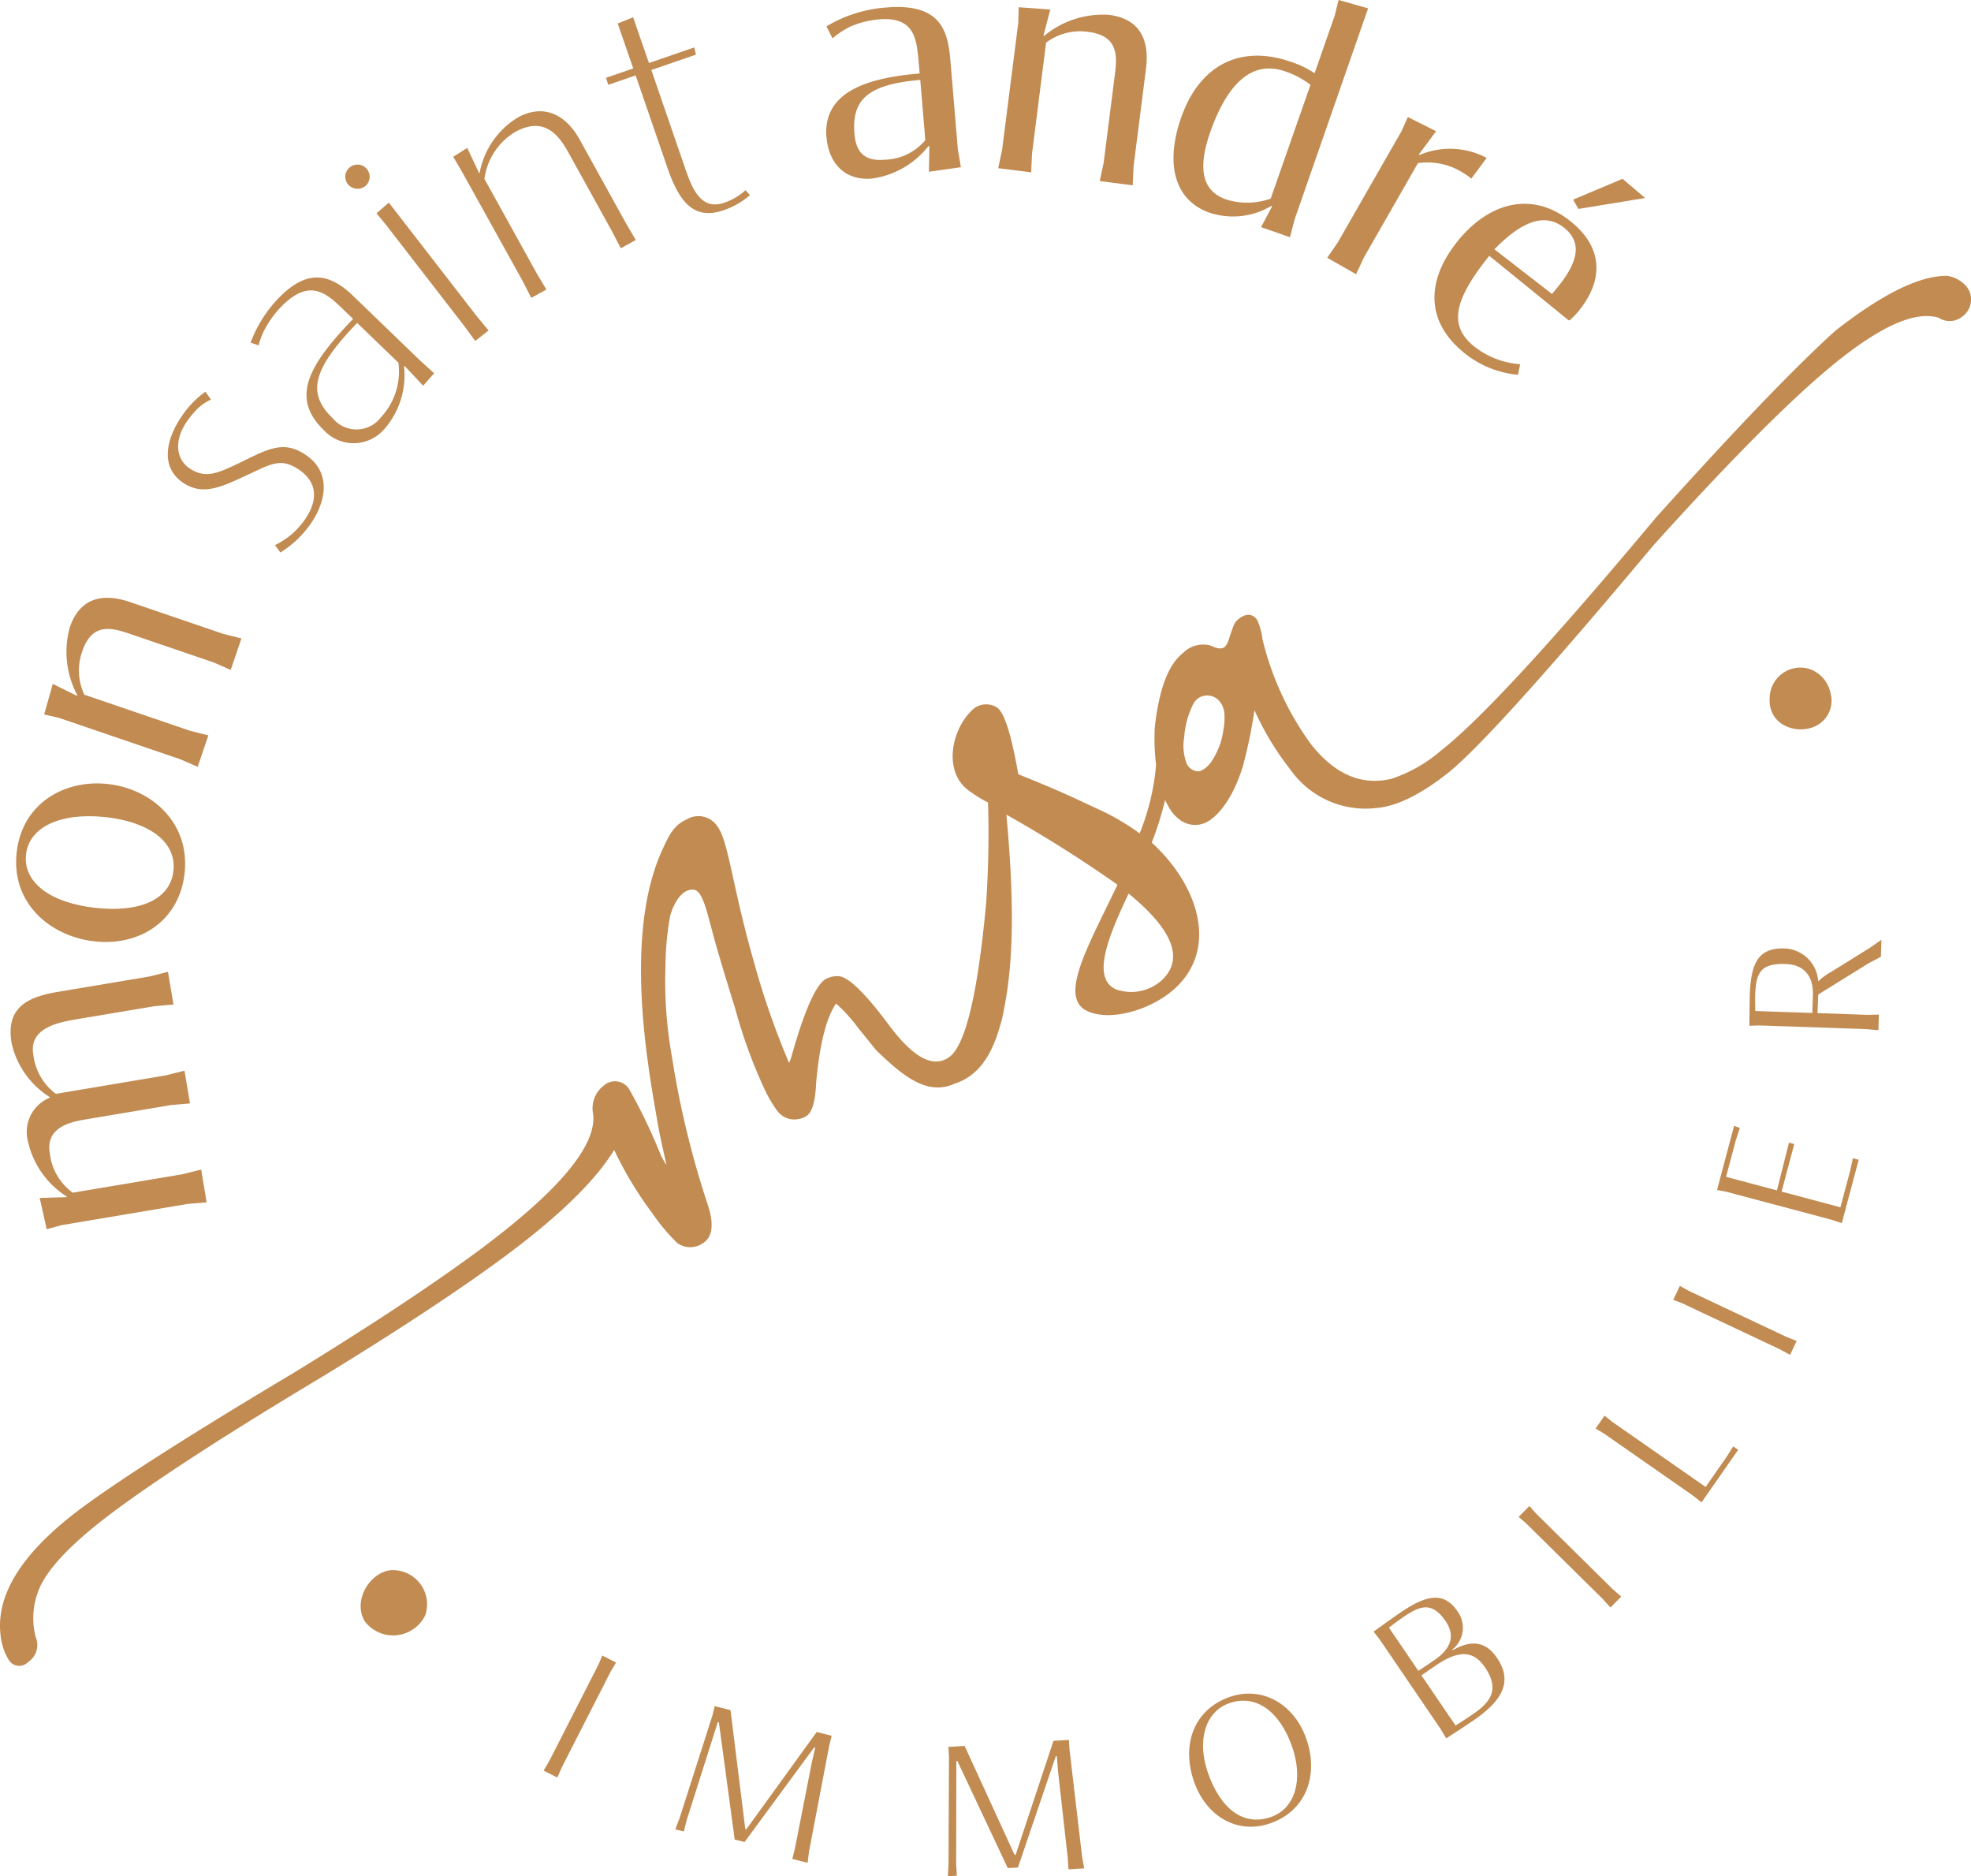
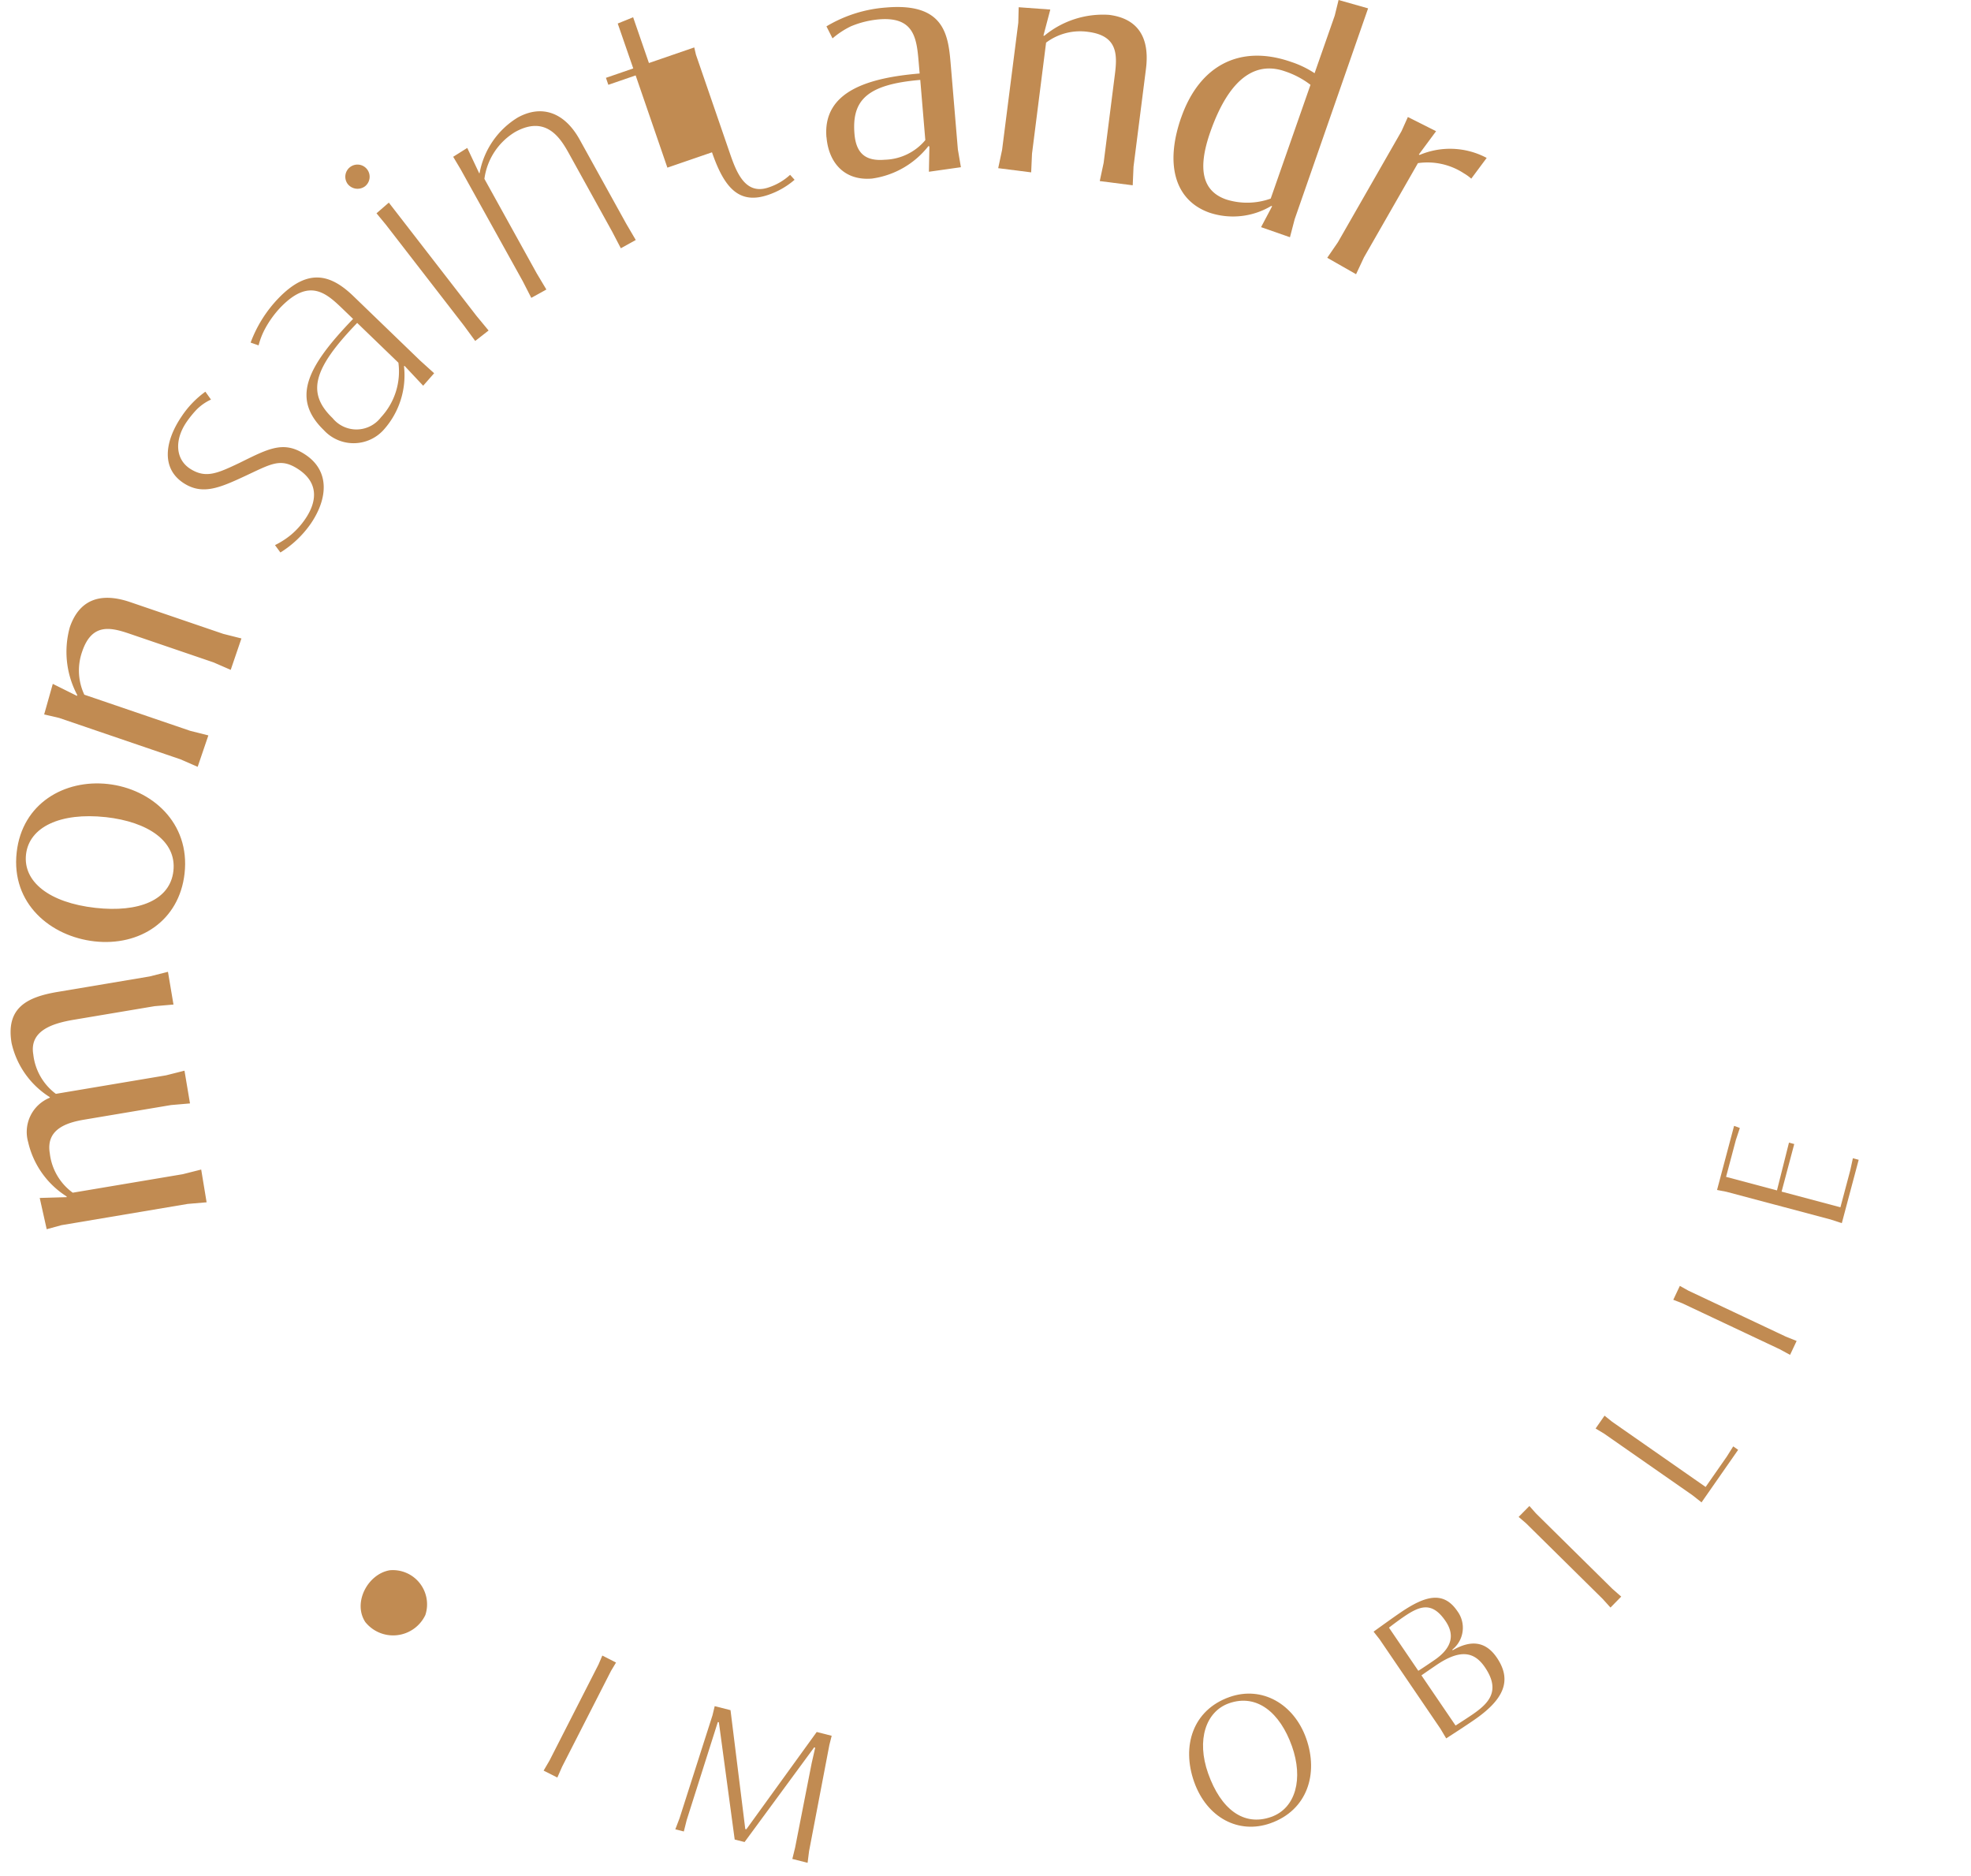
<svg xmlns="http://www.w3.org/2000/svg" id="Groupe_12852" data-name="Groupe 12852" width="186.977" height="177.948" viewBox="0 0 186.977 177.948">
  <defs>
    <clipPath id="clip-path">
      <rect id="Rectangle_2539" data-name="Rectangle 2539" width="186.977" height="177.948" fill="none" />
    </clipPath>
  </defs>
  <path id="Tracé_32488" data-name="Tracé 32488" d="M51.57,167.932l.563-.963,4.646-9.107.36-.842,1.3.662-.472.786-4.646,9.1-.45,1.021Z" fill="#c18b52" />
  <path id="Tracé_32489" data-name="Tracé 32489" d="M64.064,173.5l.4-1.048,3.125-9.763.211-.871,1.5.38L70.7,173.473l.1.023,6.677-9.228,1.42.36-.219.869-1.925,10.067-.142,1.112-1.447-.367.265-1.08L77,167.217l.334-1.464-.1-.024-6.6,8.977-.938-.237-1.5-11.12-.1-.025-2.954,9.3-.272,1.08Z" fill="#c18b52" />
-   <path id="Tracé_32490" data-name="Tracé 32490" d="M99.938,165.107l-3.59,10.811-.1.006-4.739-10.331-1.545.091.06.893-.042,10.252-.062,1.119.849-.049-.064-1.112.017-9.761.1-.006L95.6,177.176l.967-.055,3.587-10.548.1-.006.123,1.5.911,8.114.073,1.11,1.491-.086-.2-1.1-1.195-10.182-.053-.9Z" fill="#c18b52" />
  <g id="Groupe_12851" data-name="Groupe 12851">
    <g id="Groupe_12850" data-name="Groupe 12850" clip-path="url(#clip-path)">
      <path id="Tracé_32491" data-name="Tracé 32491" d="M113.282,169.006c-1.213-3.419-.117-6.821,3.343-8.049,3.1-1.1,6.125.658,7.282,3.914,1.2,3.375.1,6.817-3.38,8.051-3.026,1.074-6.041-.524-7.245-3.916m9.277-3.389c-1.127-3.179-3.323-5.01-5.981-4.067-2.183.775-3.1,3.47-1.966,6.658,1.194,3.366,3.355,5.046,5.98,4.115,2.344-.832,3.053-3.647,1.967-6.706" fill="#c18b52" />
      <path id="Tracé_32492" data-name="Tracé 32492" d="M137.192,164.875l-.543-.912-5.779-8.491-.566-.72c.982-.711,1.969-1.416,2.56-1.818,2.3-1.563,4.051-2.09,5.38-.137a2.649,2.649,0,0,1-.475,3.662l.041.058c1.662-.965,3.091-.909,4.186.7,1.5,2.207.624,4.019-2.234,5.965-.7.479-1.634,1.09-2.57,1.694m-.061-11.124c-1.263-1.855-2.4-1.472-3.922-.438-.434.294-1.04.739-1.445,1.06l2.784,4.092c.4-.25.99-.652,1.522-1.014,1.758-1.2,1.906-2.458,1.061-3.7m3.734,4.377c-.972-1.429-2.268-1.772-4.56-.236-.471.322-1.1.749-1.461,1.006l3.238,4.758c.527-.336,1.165-.749,1.613-1.054,1.537-1.056,2.693-2.237,1.17-4.474" fill="#c18b52" />
      <path id="Tracé_32493" data-name="Tracé 32493" d="M152.777,152.467l-.747-.826-7.266-7.171-.7-.6,1.022-1.036.606.688,7.266,7.171.837.735Z" fill="#c18b52" />
      <path id="Tracé_32494" data-name="Tracé 32494" d="M161.415,142.491l-.863-.68-8.4-5.854-.787-.471.849-1.219.715.574,8.874,6.188,2.009-2.881.608-.968.468.327Z" fill="#c18b52" />
      <path id="Tracé_32495" data-name="Tracé 32495" d="M169.813,128.5l-.98-.532-9.244-4.359-.855-.333.623-1.318.8.448,9.243,4.359,1.035.416Z" fill="#c18b52" />
      <path id="Tracé_32496" data-name="Tracé 32496" d="M174.722,116.008l-1.069-.349-9.876-2.625-.891-.173,1.616-6.079.546.2-.379,1.146-.928,3.49,4.829,1.285,1.139-4.53.5.132-1.2,4.513,5.581,1.485.933-3.507.248-1.144.551.147Z" fill="#c18b52" />
-       <path id="Tracé_32497" data-name="Tracé 32497" d="M178.191,97.709l-1.11-.1-10.224-.353-.9.032c.007-1.221.017-2.343.038-2.939.106-3.065.834-4.479,3.328-4.392a3.317,3.317,0,0,1,3.16,3.122,5.423,5.423,0,0,1,1.152-.857l3.708-2.3,1.14-.794-.055,1.619-1.134.594-4.809,2.984-.069,1.762,4.708.164,1.115-.026Zm-6.27-1.637.057-1.655c.064-1.871-.849-2.926-2.584-2.985-2.324-.08-2.815.771-2.888,2.9-.014.389,0,1.05.009,1.557Z" fill="#c18b52" />
-       <path id="Tracé_32498" data-name="Tracé 32498" d="M172.174,68.891a2.665,2.665,0,0,0,1.477-3.144,3.035,3.035,0,0,0-2.217-2.36,2.92,2.92,0,0,0-3.556,2.809c-.16,2.577,2.513,3.5,4.3,2.695" fill="#c18b52" />
      <path id="Tracé_32499" data-name="Tracé 32499" d="M40.351,153.174a3.245,3.245,0,0,0-3.37-4.245c-2.082.343-3.537,3.06-2.33,4.909a3.384,3.384,0,0,0,5.7-.664" fill="#c18b52" />
      <path id="Tracé_32500" data-name="Tracé 32500" d="M19.6,114.031l-1.792.153L5.83,116.2l-1.4.384-.662-2.966,2.561-.074-.012-.072a8.284,8.284,0,0,1-3.647-5.155,3.5,3.5,0,0,1,2.059-4.206l-.01-.058A8.156,8.156,0,0,1,1.1,98.936c-.558-3.322,1.412-4.363,4.359-4.858l8.731-1.467,1.744-.441.523,3.105-1.794.155-7.65,1.285c-1.971.332-4.239,1.008-3.856,3.281A5.4,5.4,0,0,0,5.3,103.745l10.456-1.757,1.745-.441.523,3.106-1.794.154-8.242,1.385c-1.668.28-3.647.909-3.265,3.181A5.376,5.376,0,0,0,6.9,113.12l10.441-1.755,1.745-.441Z" fill="#c18b52" />
      <path id="Tracé_32501" data-name="Tracé 32501" d="M8.968,89.283c-4.158-.466-7.932-3.574-7.386-8.441C2.1,76.176,6.144,73.9,10.244,74.36c4.129.461,7.806,3.661,7.265,8.485C17,87.351,13.242,89.76,8.968,89.283M10.024,77.5c-4.29-.465-7.263.932-7.556,3.541-.288,2.578,2.187,4.572,6.577,5.064,4.13.462,7.095-.731,7.405-3.5.316-2.825-2.4-4.655-6.426-5.107" fill="#c18b52" />
      <path id="Tracé_32502" data-name="Tracé 32502" d="M18.751,72.729l-1.622-.708L5.616,68.093l-1.427-.332.819-2.9L7.3,66l.028-.083a8.708,8.708,0,0,1-.707-6.42c.866-2.539,2.805-3.389,5.731-2.39l8.834,3.014,1.717.432-1.017,2.98-1.624-.707L12.273,60.1c-1.794-.611-3.553-1.012-4.471,1.68A5.386,5.386,0,0,0,8,65.888l10.049,3.428,1.717.432Z" fill="#c18b52" />
      <path id="Tracé_32503" data-name="Tracé 32503" d="M26.6,52.4l-.513-.7a7.787,7.787,0,0,0,1.521-.978A7.32,7.32,0,0,0,28.973,49.2c1.169-1.727,1.2-3.465-.678-4.7-1.707-1.119-2.563-.5-5.156.7-2.389,1.112-3.986,1.757-5.741.606-2.166-1.43-1.713-4.027-.194-6.274a9.1,9.1,0,0,1,2.279-2.382l.532.747a4.665,4.665,0,0,0-1.359.946,9.682,9.682,0,0,0-.975,1.206c-1.135,1.68-1.046,3.5.35,4.406,1.472.943,2.555.462,4.681-.548,2.741-1.349,4.181-2.152,6.227-.805,2.356,1.54,2.169,4.159.561,6.538A9.8,9.8,0,0,1,26.6,52.4" fill="#c18b52" />
      <path id="Tracé_32504" data-name="Tracé 32504" d="M30.724,40.8c-3.1-3-1.631-5.991,2.771-10.552l-.975-.94c-1.594-1.539-3.186-2.974-5.909-.154a9.61,9.61,0,0,0-1.438,1.974,6.986,6.986,0,0,0-.642,1.629l-.756-.264a12.168,12.168,0,0,1,2.636-4.2c2.753-2.852,4.905-2.335,7.1-.219l6.354,6.132,1.32,1.193-1.041,1.184L38.377,34.7l-.052.031a7.74,7.74,0,0,1-1.872,5.97,3.838,3.838,0,0,1-5.729.1m7.07-6.4-3.91-3.774c-4.272,4.424-4.767,6.679-2.335,9.027a2.919,2.919,0,0,0,4.585-.07,6.375,6.375,0,0,0,1.66-5.183" fill="#c18b52" />
      <path id="Tracé_32505" data-name="Tracé 32505" d="M32.974,17.437a1.154,1.154,0,1,1,1.644.239,1.189,1.189,0,0,1-1.644-.239m12.106,14.9L44.027,30.9l-7.428-9.6-.882-1.069,1.168-1.015,8.32,10.748,1.144,1.383Z" fill="#c18b52" />
      <path id="Tracé_32506" data-name="Tracé 32506" d="M50.4,28.25l-.811-1.584L43.7,16.06l-.709-1.19,1.335-.839,1.133,2.405.038-.02a7.812,7.812,0,0,1,3.617-5.269c2.219-1.229,4.407-.557,5.877,2.095l4.42,7.985.9,1.535-1.416.784-.822-1.577-4.1-7.411c-.805-1.454-2.164-3.668-5.1-2.043a6.138,6.138,0,0,0-2.92,4.449l4.965,8.967.913,1.528Z" fill="#c18b52" />
-       <path id="Tracé_32507" data-name="Tracé 32507" d="M63.311,15.9,60.3,7.152l-2.591.891-.227-.661,2.591-.892L58.6,2.231l1.461-.594L61.56,5.978l4.3-1.48.159.684L61.787,6.639l3.184,9.248c.625,1.818,1.45,4.124,3.711,3.346a5.58,5.58,0,0,0,2.039-1.195l.424.47a7.492,7.492,0,0,1-2.484,1.426c-2.769.954-4.182-.642-5.35-4.032" fill="#c18b52" />
+       <path id="Tracé_32507" data-name="Tracé 32507" d="M63.311,15.9,60.3,7.152l-2.591.891-.227-.661,2.591-.892L58.6,2.231l1.461-.594L61.56,5.978l4.3-1.48.159.684l3.184,9.248c.625,1.818,1.45,4.124,3.711,3.346a5.58,5.58,0,0,0,2.039-1.195l.424.47a7.492,7.492,0,0,1-2.484,1.426c-2.769.954-4.182-.642-5.35-4.032" fill="#c18b52" />
      <path id="Tracé_32508" data-name="Tracé 32508" d="M78.4,13.024c-.371-4.417,4.09-5.655,8.841-6.054l-.082-.959c-.192-2.3-.374-4.46-3.788-4.173A8.892,8.892,0,0,0,80.71,2.5a8,8,0,0,0-1.733,1.14L78.4,2.5A12.826,12.826,0,0,1,84.086.711C89.738.235,89.967,3.494,90.2,6.225l.667,7.947.288,1.687-3.035.431.046-2.4-.091-.036a8.233,8.233,0,0,1-5.36,3.083c-2.657.223-4.11-1.557-4.307-3.91m9.371.266L87.3,7.58c-5.071.426-6.509,1.937-6.24,5.133.166,1.976,1.2,2.577,2.868,2.437a5.2,5.2,0,0,0,3.852-1.86" fill="#c18b52" />
      <path id="Tracé_32509" data-name="Tracé 32509" d="M94.693,15.95l.369-1.732L96.6,2.152,96.636.686l3,.22-.653,2.475.085.011a8.719,8.719,0,0,1,6.148-1.982c2.664.339,3.884,2.068,3.493,5.135l-1.178,9.26-.077,1.769-3.126-.4.369-1.732,1.065-8.377c.239-1.881.277-3.685-2.544-4.044a5.379,5.379,0,0,0-3.982,1.023L97.9,14.579l-.079,1.769Z" fill="#c18b52" />
      <path id="Tracé_32510" data-name="Tracé 32510" d="M112.052,11.151c1.723-4.927,5.549-6.987,10.435-5.278a9.306,9.306,0,0,1,2.22,1.07l1.912-5.464L126.983,0l2.8.793-6.964,19.994L122.37,22.5l-2.74-.957,1.05-1.982-.083-.029a7.076,7.076,0,0,1-5.848.643c-3.3-1.156-4.253-4.578-2.7-9.024m8.495,7.684,3.775-10.791a8.283,8.283,0,0,0-2.425-1.28c-2.477-.867-5.13.182-7.091,5.784-1.2,3.441-.773,5.568,1.511,6.367a6.6,6.6,0,0,0,4.23-.08" fill="#c18b52" />
      <path id="Tracé_32511" data-name="Tracé 32511" d="M125.907,24.449l1.01-1.471,6.039-10.543.6-1.337,2.676,1.346-1.635,2.208.077.043a7.411,7.411,0,0,1,6.359.282l-1.463,1.968a4.238,4.238,0,0,0-.691-.5,6.3,6.3,0,0,0-4.368-.972l-5.119,8.935-.75,1.6Z" fill="#c18b52" />
-       <path id="Tracé_32512" data-name="Tracé 32512" d="M138.295,22.85c3.133-3.856,7.245-4.665,10.739-1.825,3.258,2.647,2.908,5.78.758,8.427a6.858,6.858,0,0,1-.88.92l-.1.01-7.533-6.12c-3.358,4.18-3.886,6.606-1.453,8.582a8.008,8.008,0,0,0,4.381,1.7l-.208,1a9.374,9.374,0,0,1-5.139-2.11c-3.811-3.1-3.413-7.075-.564-10.581m8.93,5.023c.213-.239.407-.477.563-.669,2-2.465,2.253-4.253.614-5.585-1.946-1.581-4.211-.456-6.639,2.022Zm2.513-8.06-.506-.881,4.685-1.975,2.148,1.819Z" fill="#c18b52" />
      <path id="Tracé_32513" data-name="Tracé 32513" d="M63.236,110.51h0" fill="#c18b52" />
-       <path id="Tracé_32514" data-name="Tracé 32514" d="M186.918,27.9a2.136,2.136,0,0,0-.366-.725,3,3,0,0,0-1.809-1.012q-3.909-.072-10.678,5.244-5.859,5.316-17,17.712Q142.281,66.809,136.7,71.19a13.923,13.923,0,0,1-4.693,2.672q-4.266,1.021-7.663-3.305a28.106,28.106,0,0,1-4.591-9.974,5.441,5.441,0,0,0-.519-1.822q-.688-.878-1.754-.041a1.534,1.534,0,0,0-.48.68c-.111.291-.241.662-.39,1.118a1.962,1.962,0,0,1-.412.829c-.293.23-.723.2-1.294-.1a2.684,2.684,0,0,0-2.695.7q-2.068,1.626-2.664,7.059a20.964,20.964,0,0,0,.124,3.537,22.214,22.214,0,0,1-1.557,6.5,22.668,22.668,0,0,0-3.263-1.983l-2.593-1.211c-1.9-.887-3.974-1.743-5.652-2.413-.414-2.259-1.12-5.921-2.117-6.387a1.9,1.9,0,0,0-2.2.235c-2.14,1.986-2.855,6.13-.192,7.834a11.26,11.26,0,0,0,1.631.992c.108,3.143.029,6.461-.174,9.531q-1.194,12.918-3.49,14.607Q87.81,101.9,84.336,97.23t-4.848-4.647a2.331,2.331,0,0,0-1.247.323q-1.413,1.038-3.181,7.382l-.2.539a75.682,75.682,0,0,1-3.309-9.482c-2.093-7.267-2.421-11.505-3.491-12.962a2.148,2.148,0,0,0-2.923-.665c-1.249.556-1.68,1.544-2.247,2.754-3.812,8.136-1.386,20.895-.54,25.817.217,1.266.384,2,.883,4.221a8.073,8.073,0,0,1-.542-.938,52.816,52.816,0,0,0-2.936-6.151,1.587,1.587,0,0,0-2.5-.438,2.162,2.162,0,0,0-.434.418,2.708,2.708,0,0,0-.549,2.281q.5,4.583-11.256,13.217-6.425,4.719-17.057,11.247-14.3,8.532-20.02,12.731Q-.6,149.153.045,155.011a5.641,5.641,0,0,0,.773,2.4,1.163,1.163,0,0,0,1.847.225,1.939,1.939,0,0,0,.71-2.4,7.219,7.219,0,0,1,.444-4.778q1.433-3.03,7.343-7.371,6.552-4.815,19.6-12.626,10.44-6.386,16.8-11.057,7.964-5.852,10.7-10.336a35.159,35.159,0,0,0,3.592,5.964,18.67,18.67,0,0,0,2.41,2.877,2.128,2.128,0,0,0,2.52-.071q1.282-.943.292-3.774a86.822,86.822,0,0,1-3.334-13.84,40.06,40.06,0,0,1-.613-8.5,27.778,27.778,0,0,1,.424-4.75c.184-.845.958-2.7,2.235-2.593.865.073,1.249,2,1.916,4.456.488,1.8,1.468,4.989,2.025,6.767a48.459,48.459,0,0,0,2.808,7.724,12.674,12.674,0,0,0,1.177,2,2,2,0,0,0,1.984.816,1.972,1.972,0,0,0,.848-.326q.771-.565.876-3.116.5-5.51,1.89-7.522a15.125,15.125,0,0,1,2.1,2.316l1.7,2.1c2.721,2.654,4.949,4.325,7.474,3.173,3.064-.994,3.946-4.26,4.46-6.085.88-4.006,1.383-9.03.425-19.42a122.987,122.987,0,0,1,10.538,6.646c-2.725,5.733-5.656,10.679-2.862,11.985,2.194,1.026,6.129-.121,8.352-2.183,4.115-3.82,2.149-9.791-2.239-13.795a31.762,31.762,0,0,0,1.268-4.041,6.481,6.481,0,0,0,.712,1.22,3.829,3.829,0,0,0,.766.717,2.413,2.413,0,0,0,2.736,0c.82-.539,2.171-1.965,3.152-5.1A46.167,46.167,0,0,0,119,67.36a27.477,27.477,0,0,0,3.411,5.633,8.729,8.729,0,0,0,8.134,3.645q2.865-.224,6.75-3.277,4.2-3.3,19.574-21.659,11.593-12.854,17.8-17.728,6.143-4.825,9.259-3.827a1.892,1.892,0,0,0,2.229-.129,1.932,1.932,0,0,0,.757-1.1,2.1,2.1,0,0,0,.009-1.021m-76.731,65.09a4.326,4.326,0,0,1-4.352.836c-2.195-1.025-.927-4.568,1.228-9.073,3.584,2.938,5.593,5.945,3.124,8.237m5.86-23.737a6.94,6.94,0,0,1-1.081,2.9,2.363,2.363,0,0,1-1.17,1,1.232,1.232,0,0,1-1.277-.868,4.771,4.771,0,0,1-.186-2.372,8.236,8.236,0,0,1,.832-3.081,1.464,1.464,0,0,1,1.455-.862,1.523,1.523,0,0,1,1.111.6,2.066,2.066,0,0,1,.409,1.043,5.931,5.931,0,0,1-.093,1.644" fill="#c18b52" />
    </g>
  </g>
</svg>